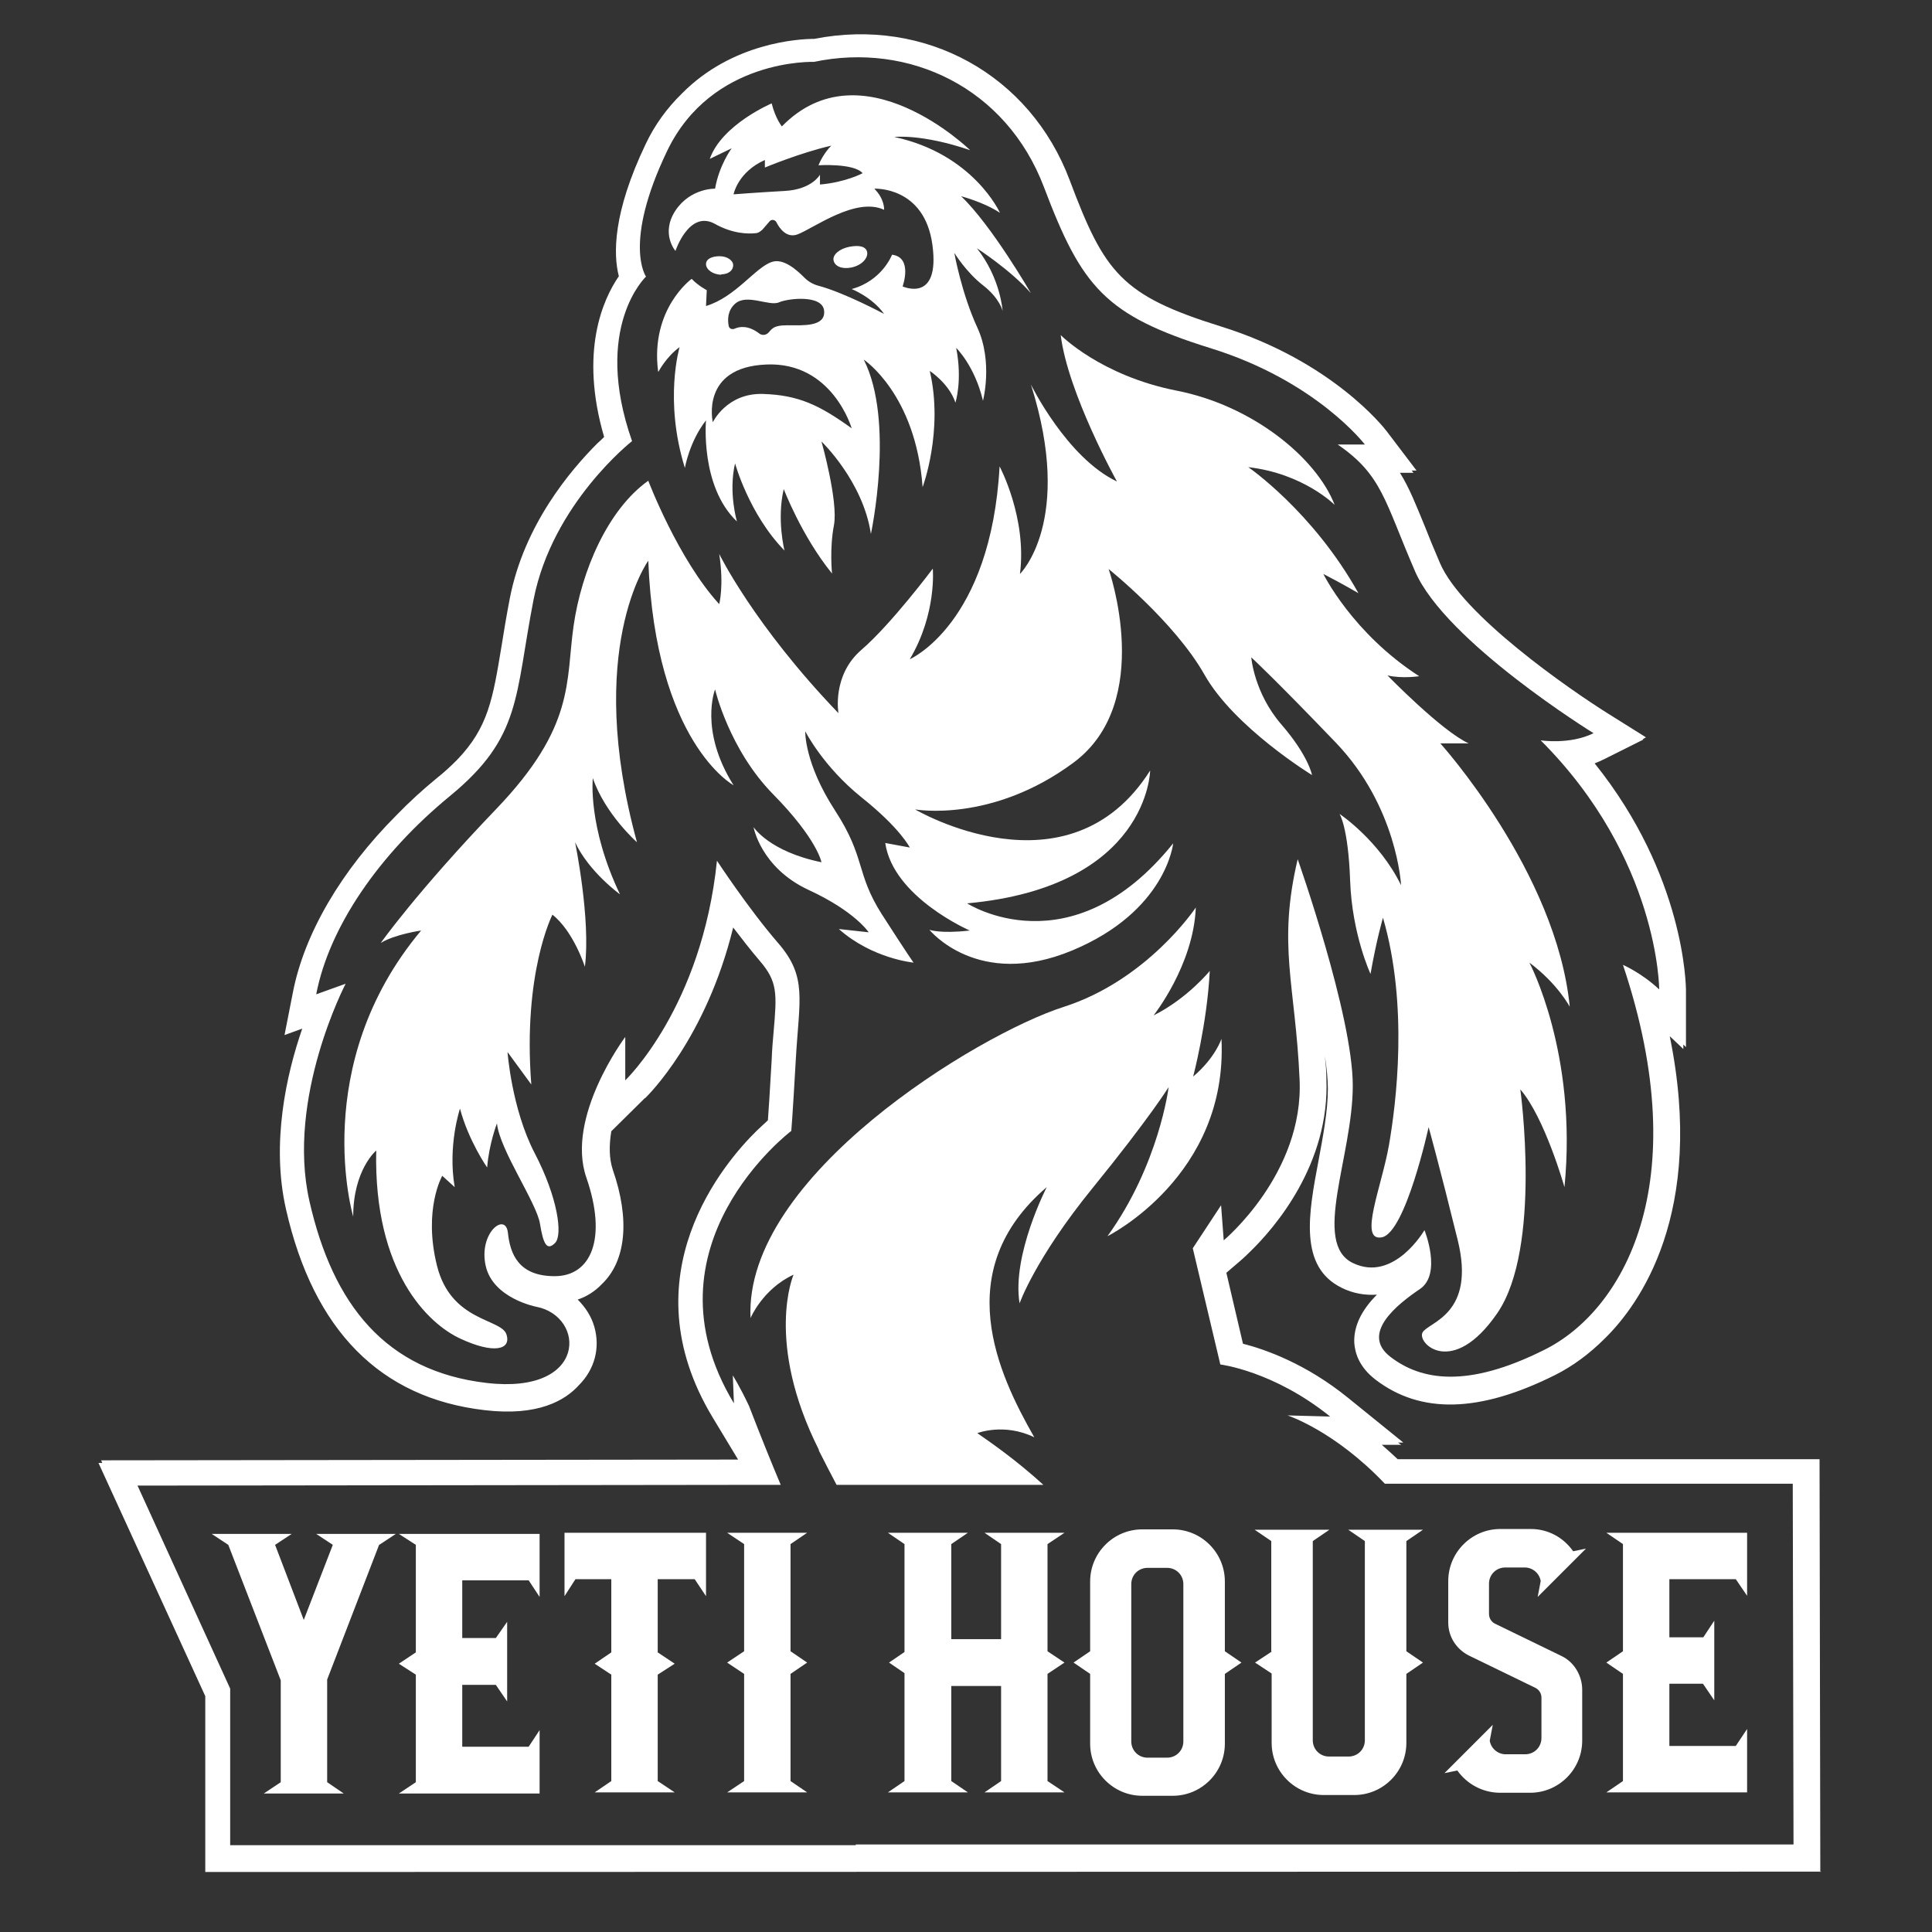
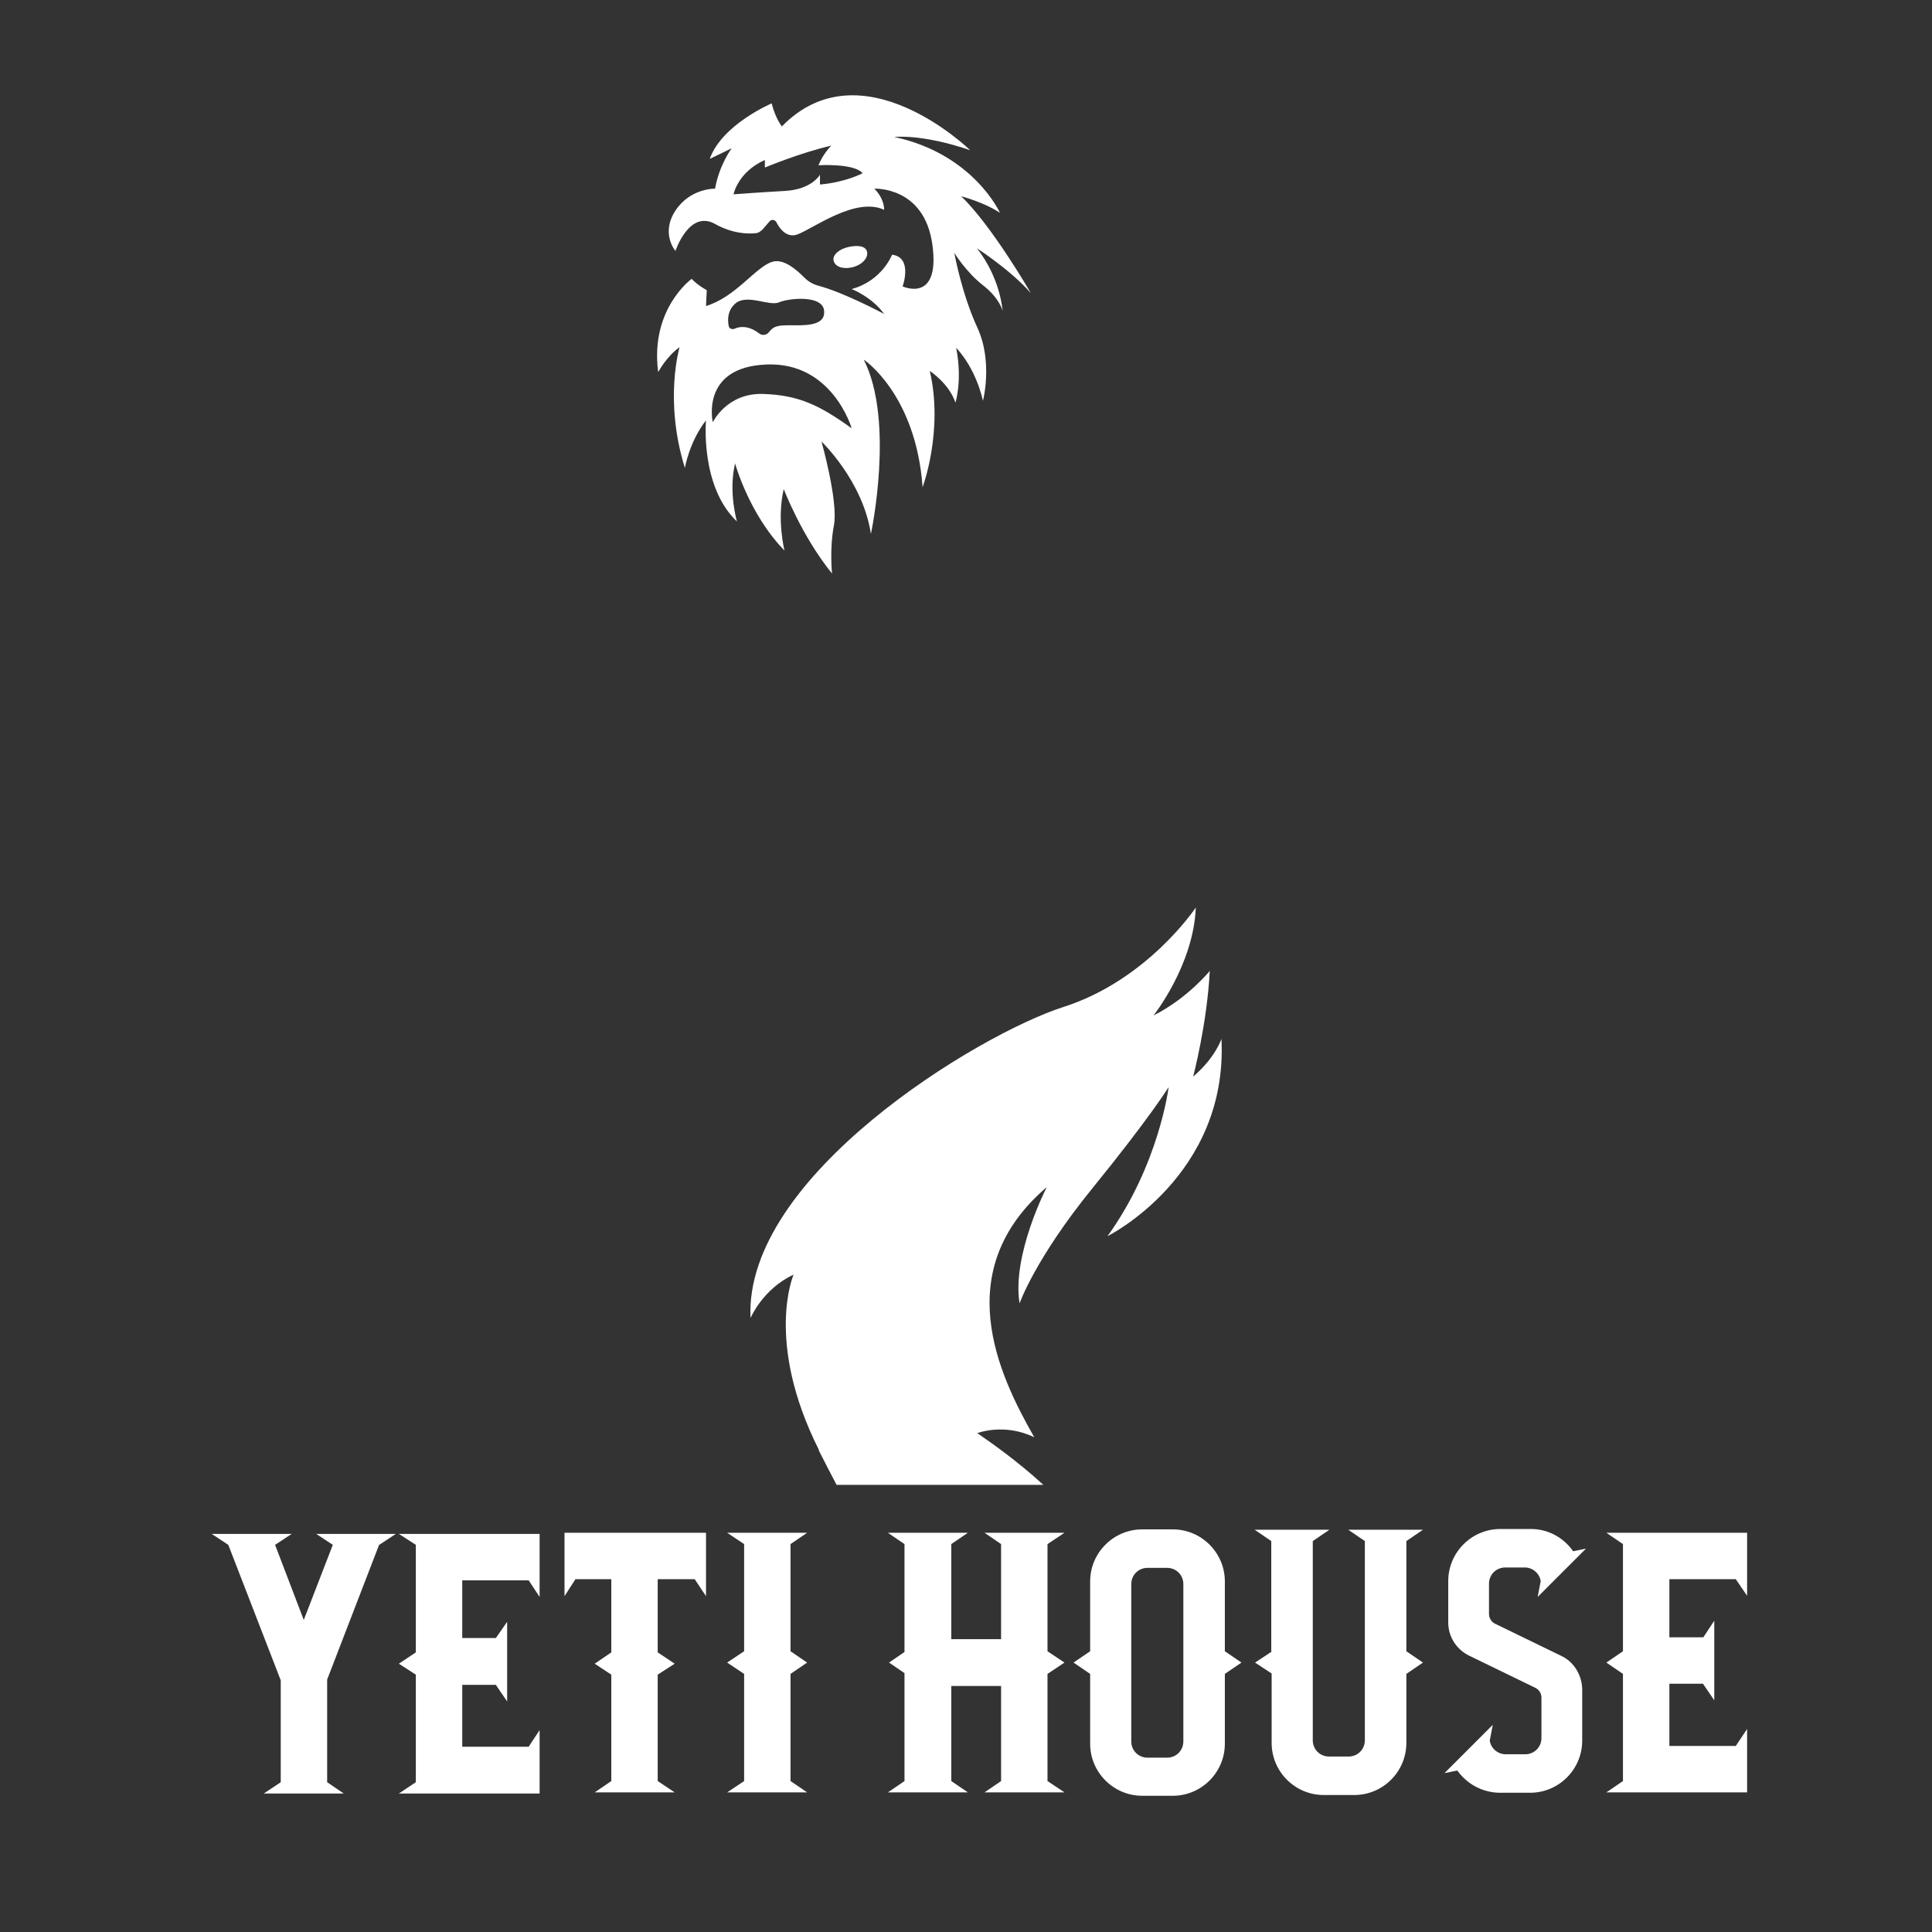
<svg xmlns="http://www.w3.org/2000/svg" id="Warstwa_1" version="1.1" viewBox="0 0 512 512">
  <rect x="0" y="0" width="512" height="512" fill="#333333" stroke="none" />
  <defs>
    <style>
      .st0 {
        fill: #fff;
      }
    </style>
  </defs>
  <polygon class="st0" points="74.4 472.3 74.4 472.3 69.9 475.3 74.4 475.3 76.5 475.3 86.7 475.3 86.7 475.3 91.1 475.3 86.7 472.3 86.7 445.1 100.5 409.3 100.5 409.4 104.9 406.5 83.8 406.5 88.2 409.4 80.5 429.3 72.9 409.4 72.9 409.4 77.3 406.5 56.1 406.5 60.5 409.4 74.4 445.3 74.4 472.3" />
-   <path class="st0" d="M191.1,72.7c2,0,3.2-1.1,3.2-2.4s-1.6-2.4-3.6-2.4-3.6.7-3.6,2.1,1.8,2.8,4.1,2.8Z" />
  <path class="st0" d="M225.6,70.9c2.9-.6,4.5-2.6,4.2-4.1-.3-1.5-2.1-1.9-4.7-1.4-2.6.5-4.5,2.1-4.2,3.6.3,1.5,2.1,2.4,4.7,1.9Z" />
  <path class="st0" d="M337,437.7l-4.4,2.9,4.4,2.9v18.4c0,7.6,6.2,13.8,13.8,13.8h8.1c7.6,0,13.8-6.2,13.8-13.8v-18.3l4.4-3-4.4-3v-29.2l4.4-3h-19.8l4.4,3v52.8c0,2.4-1.9,4.3-4.3,4.3h-5.2c-2.4,0-4.3-1.9-4.3-4.3v-52.8l4.4-3h-19.8l4.4,3v29.2Z" />
  <path class="st0" d="M393.1,459.6l-10.3,10.3,3.4-.7c2.5,3.5,6.5,5.8,11.1,5.9,0,0,0,0,.1,0h8.1c7.6,0,13.8-6.2,13.8-13.8v-13.5c0-3.7-2.1-7.3-5.4-8.9l-17.7-8.6c-1-.5-1.6-1.5-1.6-2.6v-8c0-2.4,1.9-4.3,4.3-4.3h5.2c2.1,0,3.9,1.6,4.2,3.6l-.8,4.2,2.5-2.5,10.3-10.3-3.4.7c-2.5-3.6-6.6-5.9-11.2-5.9h-8.1c-7.6,0-13.8,6.2-13.8,13.8v11c0,3.7,2.1,7,5.4,8.7l17.7,8.6c1,.5,1.6,1.5,1.6,2.6v10.7c0,2.4-1.9,4.3-4.3,4.3h-5.2c-2.1,0-3.9-1.6-4.2-3.6l.8-4.2-2.5,2.5Z" />
  <polygon class="st0" points="282.1 406.2 277.6 406.2 265.3 406.2 260.9 406.2 265.3 409.2 265.3 434.4 252.1 434.4 252.1 409.2 256.5 406.2 252.1 406.2 239.7 406.2 235.3 406.2 239.7 409.2 239.7 437.8 235.6 440.6 239.7 443.4 239.7 472 235.3 475 239.7 475 252.1 475 256.5 475 252.1 472 252.1 446.8 265.3 446.8 265.3 472 260.9 475 265.3 475 277.6 475 282.1 475 277.6 472 277.6 443.6 282.1 440.6 277.6 437.6 277.6 409.2 282.1 406.2" />
  <polygon class="st0" points="425.7 475 430.1 475 463 475 463 464.5 463 462.7 463 458.2 460 462.7 460 462.7 442.4 462.7 442.4 446.2 451.3 446.2 454.3 450.6 454.3 446.2 454.3 446.2 454.3 434 454.3 434 454.3 429.5 451.4 433.9 442.4 433.9 442.4 418.5 460 418.5 463 422.9 463 418.5 463 418.5 463 406.2 430.1 406.2 425.7 406.2 430.1 409.2 430.1 437.6 425.7 440.6 430.1 443.6 430.1 472 425.7 475" />
  <path class="st0" d="M302.7,405.3c-7.6,0-13.8,6.2-13.8,13.8v18.5l-4.4,3,4.4,3v18.5c0,7.6,6.2,13.8,13.8,13.8h8.1c7.6,0,13.8-6.2,13.8-13.8v-18.5l4.4-3-4.4-3v-18.5c0-7.6-6.2-13.8-13.8-13.8h-8.1ZM313.6,419.8v41.7c0,2.4-1.9,4.3-4.3,4.3h-5.2c-2.4,0-4.3-1.9-4.3-4.3v-41.7c0-2.4,1.9-4.3,4.3-4.3h5.2c2.4,0,4.3,1.9,4.3,4.3Z" />
  <polygon class="st0" points="105.7 475.3 110.2 475.3 143 475.3 143 464.7 143 462.9 143 458.5 140.1 462.9 140.1 462.9 122.5 462.9 122.5 446.5 131.4 446.5 134.4 450.9 134.4 446.4 134.4 446.4 134.4 434.2 134.4 434.2 134.4 429.8 131.4 434.1 122.5 434.1 122.5 418.8 140.1 418.8 143 423.2 143 418.8 143 418.8 143 406.5 110.2 406.5 105.7 406.5 110.2 409.4 110.2 437.9 105.7 440.9 110.2 443.8 110.2 472.3 105.7 475.3" />
-   <path class="st0" d="M482.4,496.1l-.2-109.4h-111.8c-1.4-1.3-2.8-2.6-4.2-3.8h5.2c0,.1-.9-.6-.9-.6h1.4s-14.7-11.9-14.7-11.9c-11.1-9-21.9-12.8-27.8-14.3l-4.4-18.8,3.5-3s1.2-1,2.8-2.6c6.4-6.2,21.2-23.2,20.2-46,0-2.1-.2-4-.4-5.9.5,3.3.8,6.3.8,8.7,0,6-1.3,12.7-2.5,19.2-2.6,13.8-5.3,28,6.2,33.6,3,1.5,6.2,2,9.3,1.8-4.2,4.2-6.2,8.5-6,12.8.2,2.6,1.2,6.3,5.6,9.7,12,9.2,27.6,8.8,47.6-1.2,4.8-2.4,9.2-5.7,13.2-9.7,9-8.8,26.8-33.1,17.2-80.1l3.6,3.4v-1.2s.7.7.7.7v-14.9c0-1.4-.3-30.5-24.2-60.3.8-.3,1.7-.7,2.5-1.1l10.4-5.2h-.2c0-.1.9-.6.9-.6l-9.9-6.2c-10.4-6.5-38.8-26.2-44.7-40-1.6-3.7-2.9-6.9-4-9.7-2.3-5.6-4.1-10.2-6.6-14.2h3.6s-.5-.6-.5-.6h1.3l-7.9-10.4c-.6-.8-14.4-18.6-44-27.8-26.3-8.2-30.8-14.2-40-38.7-10.5-28-38.3-43.3-67.7-37.5-4.1,0-21.8,1-35.1,14.5-3.9,3.8-7.2,8.3-9.6,13.4-8.7,18.2-8.6,29.2-7.1,35-4.2,6.1-10.5,20-3.9,42.6-.5.5-1.1,1.1-1.8,1.7-7,7-19.4,21.5-23.2,41.1-.9,4.7-1.6,8.9-2.2,12.7-2.3,13.9-3.5,21.5-11.8,30.1-1.6,1.6-3.3,3.2-5.2,4.7-3.8,3.1-7.4,6.4-10.7,9.8-14.8,14.8-24.6,31.6-27.6,47.2l-2.2,11.2,4.7-1.7c-4.2,12.1-8.3,30.4-4.3,47.9,7.3,32.1,25,50,52.6,53.2,14.2,1.7,21.4-2.6,25-6.6,4.2-4.2,5.7-9.9,4.1-15.5-.8-2.8-2.4-5.2-4.4-7.2,2.4-.8,4.6-2.2,6.4-4.1,6.4-6.1,7.5-17.1,2.9-30.3-1-3-1-6.5-.4-10.2l8.4-8.3s.2-.2.5-.5h.1c.8-.8,16.1-15.8,23.3-45.2,2.3,3,4.7,6.1,7.1,8.9,4.7,5.5,4.5,8.6,3.6,18.9-.2,2.2-.4,4.6-.5,7.3-.5,8.6-.8,13.5-1,16-.8.7-1.8,1.7-2.9,2.7-8.5,8.3-34.5,38.4-11.7,76.1l6.7,11.1-168.8.2.3.7h-1s28.3,61.8,28.3,61.8v46.6s428.3-.1,428.3-.1ZM36.4,393.7l164.5-.2h6c-2.4-5.7-5.2-12.6-8.4-20.9-2.4-5.1-4.3-8.1-4.3-8.1l.3,7.4c-25.2-41.7,15.2-72.2,15.2-72.2,0,0,.3-3.1,1.2-19,.9-15.9,3.1-21.8-4.7-30.8-7.8-9-16.2-21.8-16.2-21.8-4,38.9-24.3,58.2-24.3,58.2v-11.5s-15.9,21.2-10.3,37.3c5.6,16.2,1.2,26.1-8.4,26.1s-11.8-5.9-12.4-11.5c-.6-5.6-7.8,0-5.9,8.7,1.9,8.7,13.4,10.9,13.4,10.9,13.1,2.5,13.7,23.3-13.1,20.2-26.8-3.1-40.8-20.8-47-48.2-6.2-27.4,9.6-57.6,9.6-57.6l-7.8,2.8c3.4-17.7,16.5-37,35.5-52.6,19-15.6,17.1-26.4,22.1-52,5-25.5,26.1-42,26.1-42-10.6-30.2,3.7-43.6,3.7-43.6,0,0-6.2-8.7,5.6-33.3,11.8-24.6,38.9-23.6,38.9-23.6,25.2-5.3,51,6.8,61,33.3,10,26.4,16.2,33.9,44.2,42.6,28,8.7,40.8,25.5,40.8,25.5h-7.2c11.8,8.1,12.4,14.9,20.5,33.6,8.1,18.7,47.3,42.9,47.3,42.9-6.2,3.1-14,1.9-14,1.9,31.4,31.4,31.4,66,31.4,66-4.7-4.4-9.6-6.5-9.6-6.5,19.6,58.5-.3,91.8-20.8,102-20.5,10.3-32.7,8.1-40.8,1.9-8.1-6.2,1.9-14,7.8-18,5.9-4,1.2-15.6,1.2-15.6,0,0-8.1,14-19,8.7-10.9-5.3,0-28.3,0-47s-14.6-60-14.6-60c-5.4,22.9-.6,33.3.5,58.3,1.2,25-20.1,42.7-20.1,42.7l-.7-9.3-7.5,11.4,7.3,30.8s14.1,1.7,29.1,13.8l-11.3-.3s12.4,4,25.8,18.1h108.1c0-.1.2,95.6.2,95.6h-248.5v.2H61v-41.5s-24.6-53.9-24.6-53.9Z" />
-   <path class="st0" d="M230.5,247.1l-8.2-.9c8.9,7.9,19.8,8.9,19.8,8.9,0,0-1.4-1.9-8.4-12.8-7-11-4.2-14.9-12.4-27.5-8.2-12.6-7.9-21-7.9-21,0,0,4.7,9.3,14.9,17.5,10.3,8.2,12.8,13.3,12.8,13.3l-6.5-1.2c2.1,14.4,22.4,23.2,22.4,23.2-7.9.9-10.7-.2-10.7-.2,0,0,12.8,15.9,37.8,5.5,25-10.4,26.8-28.4,26.8-28.4-27.1,33.7-54.6,15.9-54.6,15.9,48.1-4.4,48.5-35.2,48.5-35.2-21.7,34.3-62.3,10.3-62.3,10.3,0,0,20.3,3.7,42-12.4,21.7-16.1,9.3-51.3,9.3-51.3,0,0,17.5,14,25.4,28,7.9,14,28.5,26.6,28.5,26.6,0,0-.9-5.1-8.2-13.5-7.2-8.4-7.9-17.7-7.9-17.7,0,0,6.1,5.6,22.4,22.6,16.3,17,17.3,37.8,17.3,37.8-5.8-11.9-16.3-18.9-16.3-18.9,0,0,2.3,3.5,2.8,17.7.5,14.2,5.4,24.7,5.4,24.7,1.6-9.1,3.3-14.9,3.3-14.9,6.8,23.3,3.5,49.2,1.6,60.2-1.9,11-8.2,25.7-1.9,24.5,6.3-1.2,12.4-29.2,12.4-29.2,0,0,2.8,10,7.7,29.9,4.9,19.8-7.7,21.7-9.3,24.5-1.6,2.8,7.9,12.2,19.8-5.1,11.9-17.3,6.1-59.3,6.1-59.3,6.5,7.5,11.7,25.9,11.7,25.9,3.5-35.5-9.3-59.5-9.3-59.5,7.5,5.6,10.7,11.7,10.7,11.7-3.5-35.7-34.3-69.8-34.3-69.8h7.5c-7.2-3.3-21.5-18-21.5-18,4,.9,8.4.2,8.4.2-17.7-11.4-25.4-27.1-25.4-27.1,5.4,2.8,9.3,5.1,9.3,5.1-12.1-21.7-29.2-33.4-29.2-33.4,14.7,1.7,22.9,10,22.9,10-4.9-12.6-21.9-26.4-42-30.3-20.1-4-30.6-14.7-30.6-14.7,1.9,15.4,14.9,38.8,14.9,38.8-13.3-6.3-22.8-25.7-22.8-25.7,11.5,36.2-2.9,50.2-2.9,50.2,1.9-14.9-5.4-28.5-5.4-28.5-2.3,41.8-23.8,51.1-23.8,51.1,7.2-12.1,6.1-24,6.1-24,0,0-11,14.7-18.9,21.5-7.9,6.8-6.1,16.8-6.1,16.8-22.4-23.3-31.6-42.2-31.6-42.2,1.3,8.4,0,13.3,0,13.3-10.9-11.9-18.8-32.7-18.8-32.7-10.7,7.6-17.7,23.8-19.8,38.5-2.1,14.7.5,26.6-20.5,48.5-21,21.9-30.6,35.5-30.6,35.5,3.7-2.3,10.7-3.3,10.7-3.3-29.9,35.7-18,75.8-18,75.8,0-12.4,6.1-17.5,6.1-17.5-.7,32.2,13.8,46,22.4,49.9,8.6,4,13.5,3,12.1-1.2-1.4-4.2-14.7-3.3-18.4-18.2-3.7-14.9,1.4-23.8,1.4-23.8l3.3,3c-1.9-11,1.4-20.8,1.4-20.8,2.3,8.6,7.2,15.6,7.2,15.6.5-6.3,2.6-11.7,2.6-11.7.7,7,10.5,21,11.4,26.6.9,5.6,1.9,7.2,4,5.1,2.1-2.1.7-12.1-5.4-23.8-6.1-11.7-7.2-26.8-7.2-26.8l6.3,8.6c-2.3-29.6,5.6-45,5.6-45,5.6,4.4,8.6,13.8,8.6,13.8,1.6-12.6-2.6-33-2.6-33,3.7,7.9,11.9,13.8,11.9,13.8-8.6-18-7.2-30.8-7.2-30.8,3.3,9.6,11.7,17,11.7,17-14-51.2,3-74.6,3-74.6,1.9,48.3,22.6,59.5,22.6,59.5-9.2-14.6-4.9-25.4-4.9-25.4,0,0,3.7,15.9,15.4,27.8,11.7,11.9,12.8,18,12.8,18-13.8-2.8-18-9.3-18-9.3,0,0,1.9,10.7,14.5,16.6,12.6,5.8,16.1,11.4,16.1,11.4ZM154.8,254.9s0,0,0,0h0Z" />
  <path class="st0" d="M217,384.4c1.7,3.4,3.3,6.4,4.7,9.1h16.7s38.1,0,38.1,0c-7.1-6.5-13.9-11.2-17.5-13.7,0,0,7.1-2.8,15.1,1.1-9.6-16.8-22.5-44.2,3.3-66.3,0,0-9.3,18-7.2,30.8,0,0,4.1-11.8,19.3-30.5,15.2-18.7,20.2-26.8,20.2-26.8,0,0-2.5,20.5-16.2,39.5,0,0,32-15.9,30.2-52.3,0,0-1.6,5-7.5,10,0,0,3.7-14,4.4-28,0,0-5.9,7.3-14.9,11.8,0,0,10.6-13.3,11.2-28.6,0,0-12.8,19.3-35.2,26.4-22.4,7.2-84.6,44.8-82.8,82.4,0,0,3.2-7.7,11.4-11.5,0,0-7.7,17.7,6.7,46.4Z" />
  <polygon class="st0" points="192.7 475 197.2 475 209.5 475 213.9 475 209.5 472 209.5 443.6 213.9 440.6 209.5 437.6 209.5 409.2 213.9 406.2 209.5 406.2 209.5 406.2 197.2 406.2 197.2 406.2 192.7 406.2 197.2 409.2 197.2 437.6 192.7 440.6 197.2 443.6 197.2 472 192.7 475" />
  <polygon class="st0" points="162 418.5 162 437.9 157.6 440.9 162 443.8 162 472 157.6 475 162 475 174.3 475 178.8 475 174.3 472 174.3 443.8 178.8 440.9 174.3 437.9 174.3 418.5 184.1 418.5 187.1 423 187.1 418.5 187.1 406.2 149.6 406.2 149.6 418.5 149.6 423 152.5 418.5 162 418.5" />
  <path class="st0" d="M174.5,98.5s2.1-4,5.6-6.5c0,0-4.2,14,1.4,32,0,0,1.2-7,5.6-12.6,0,0-1.6,17.5,8.2,26.8,0,0-2.3-7.7-.5-15.4,0,0,3.7,13.5,13.1,23.1,0,0-2.1-8.2-.2-16.3,0,0,4.7,12.4,12.8,22.4,0,0-.7-6.5.5-12.8,1.2-6.3-3.3-22.2-3.3-22.2,0,0,11,10.5,13.1,24.5,0,0,6.4-29.9-1.9-46.2,0,0,13.8,9.1,15.6,33.8,0,0,5.6-14.9,1.9-30.8,0,0,5.1,3.3,6.8,8.4,0,0,1.9-5.8.2-14.5,0,0,4.9,4.7,7.1,14,0,0,2.7-10.3-1.5-19.4-4.2-9.1-6.1-19.8-6.1-19.8,0,0,3.1,5.1,7.6,8.6,4.5,3.5,5.2,6.8,5.2,6.8,0,0-.5-8.6-6.8-16.6,0,0,9,5.8,14.3,11.9,0,0-10.4-18-18.5-25.7,0,0,6.1,1.6,10.3,4.4,0,0-7-15.6-28-20.1,0,0,7.2-.9,20.1,3.5,0,0-28.7-28-49.9-6.3,0,0-1.7-2.1-2.7-6.1,0,0-13.2,5.6-16.4,14.7l5.8-2.8s-3.3,4.4-4.4,10.7c0,0-6.5-.2-10.5,5.8-4,6.1,0,10.7,0,10.7,0,0,3.6-10.9,10.4-7.2,4.8,2.7,8.9,2.7,10.8,2.5.7,0,1.4-.5,1.9-1l1.9-2.2c.5-.5,1.3-.4,1.7.2.9,1.8,2.8,4.4,5.7,3.3,4.2-1.6,15.4-10,22.9-6.5,0,0,.2-2.8-2.6-5.6,0,0,13.3-.7,15.4,14.9,2.1,15.6-7.9,11-7.9,11,0,0,2.8-7.7-2.8-8.4,0,0-2.6,6.9-10.7,9.1,0,0,5.4,2.1,8.6,6.6,0,0-10.6-5.7-17.5-7.5-1.4-.4-2.6-1.1-3.6-2.1-2-2-5.5-5.2-8.6-4.2-4.4,1.4-9.6,9.3-17.5,11.7l.2-4.2s-2.3-1.2-4-3c0,0-11,7.9-8.9,24.5ZM217.3,48.9v-2.6s-2.1,3.9-9.3,4.3c-7.2.4-13.6.9-13.6.9,0,0,1.1-5.9,8.3-9.1v2s9.3-3.9,17.6-5.8c0,0-2.1,2-3.4,5.2,0,0,9.4-.6,11.7,2.1,0,0-4.4,2.4-11.3,3ZM194.8,80.5c3.1-2.8,9.1.8,11.7-.4,2.6-1.1,11.6-2,11.9,2.3.4,4.3-5.8,3.8-9.8,3.8s-4.1,1.2-5.1,2.1c-.7.6-1.7.6-2.4,0-2.8-2.1-5.1-1.8-6.4-1.2-.7.3-1.5,0-1.6-.8-.3-1.6-.3-4,1.7-5.8ZM203,96.6c17.6-.8,22.7,16.9,22.7,16.9-8.5-6.1-14-8.8-23.5-9.1-9.6-.3-13.3,7.5-13.3,7.5,0,0-3.4-14.6,14.2-15.3Z" />
</svg>